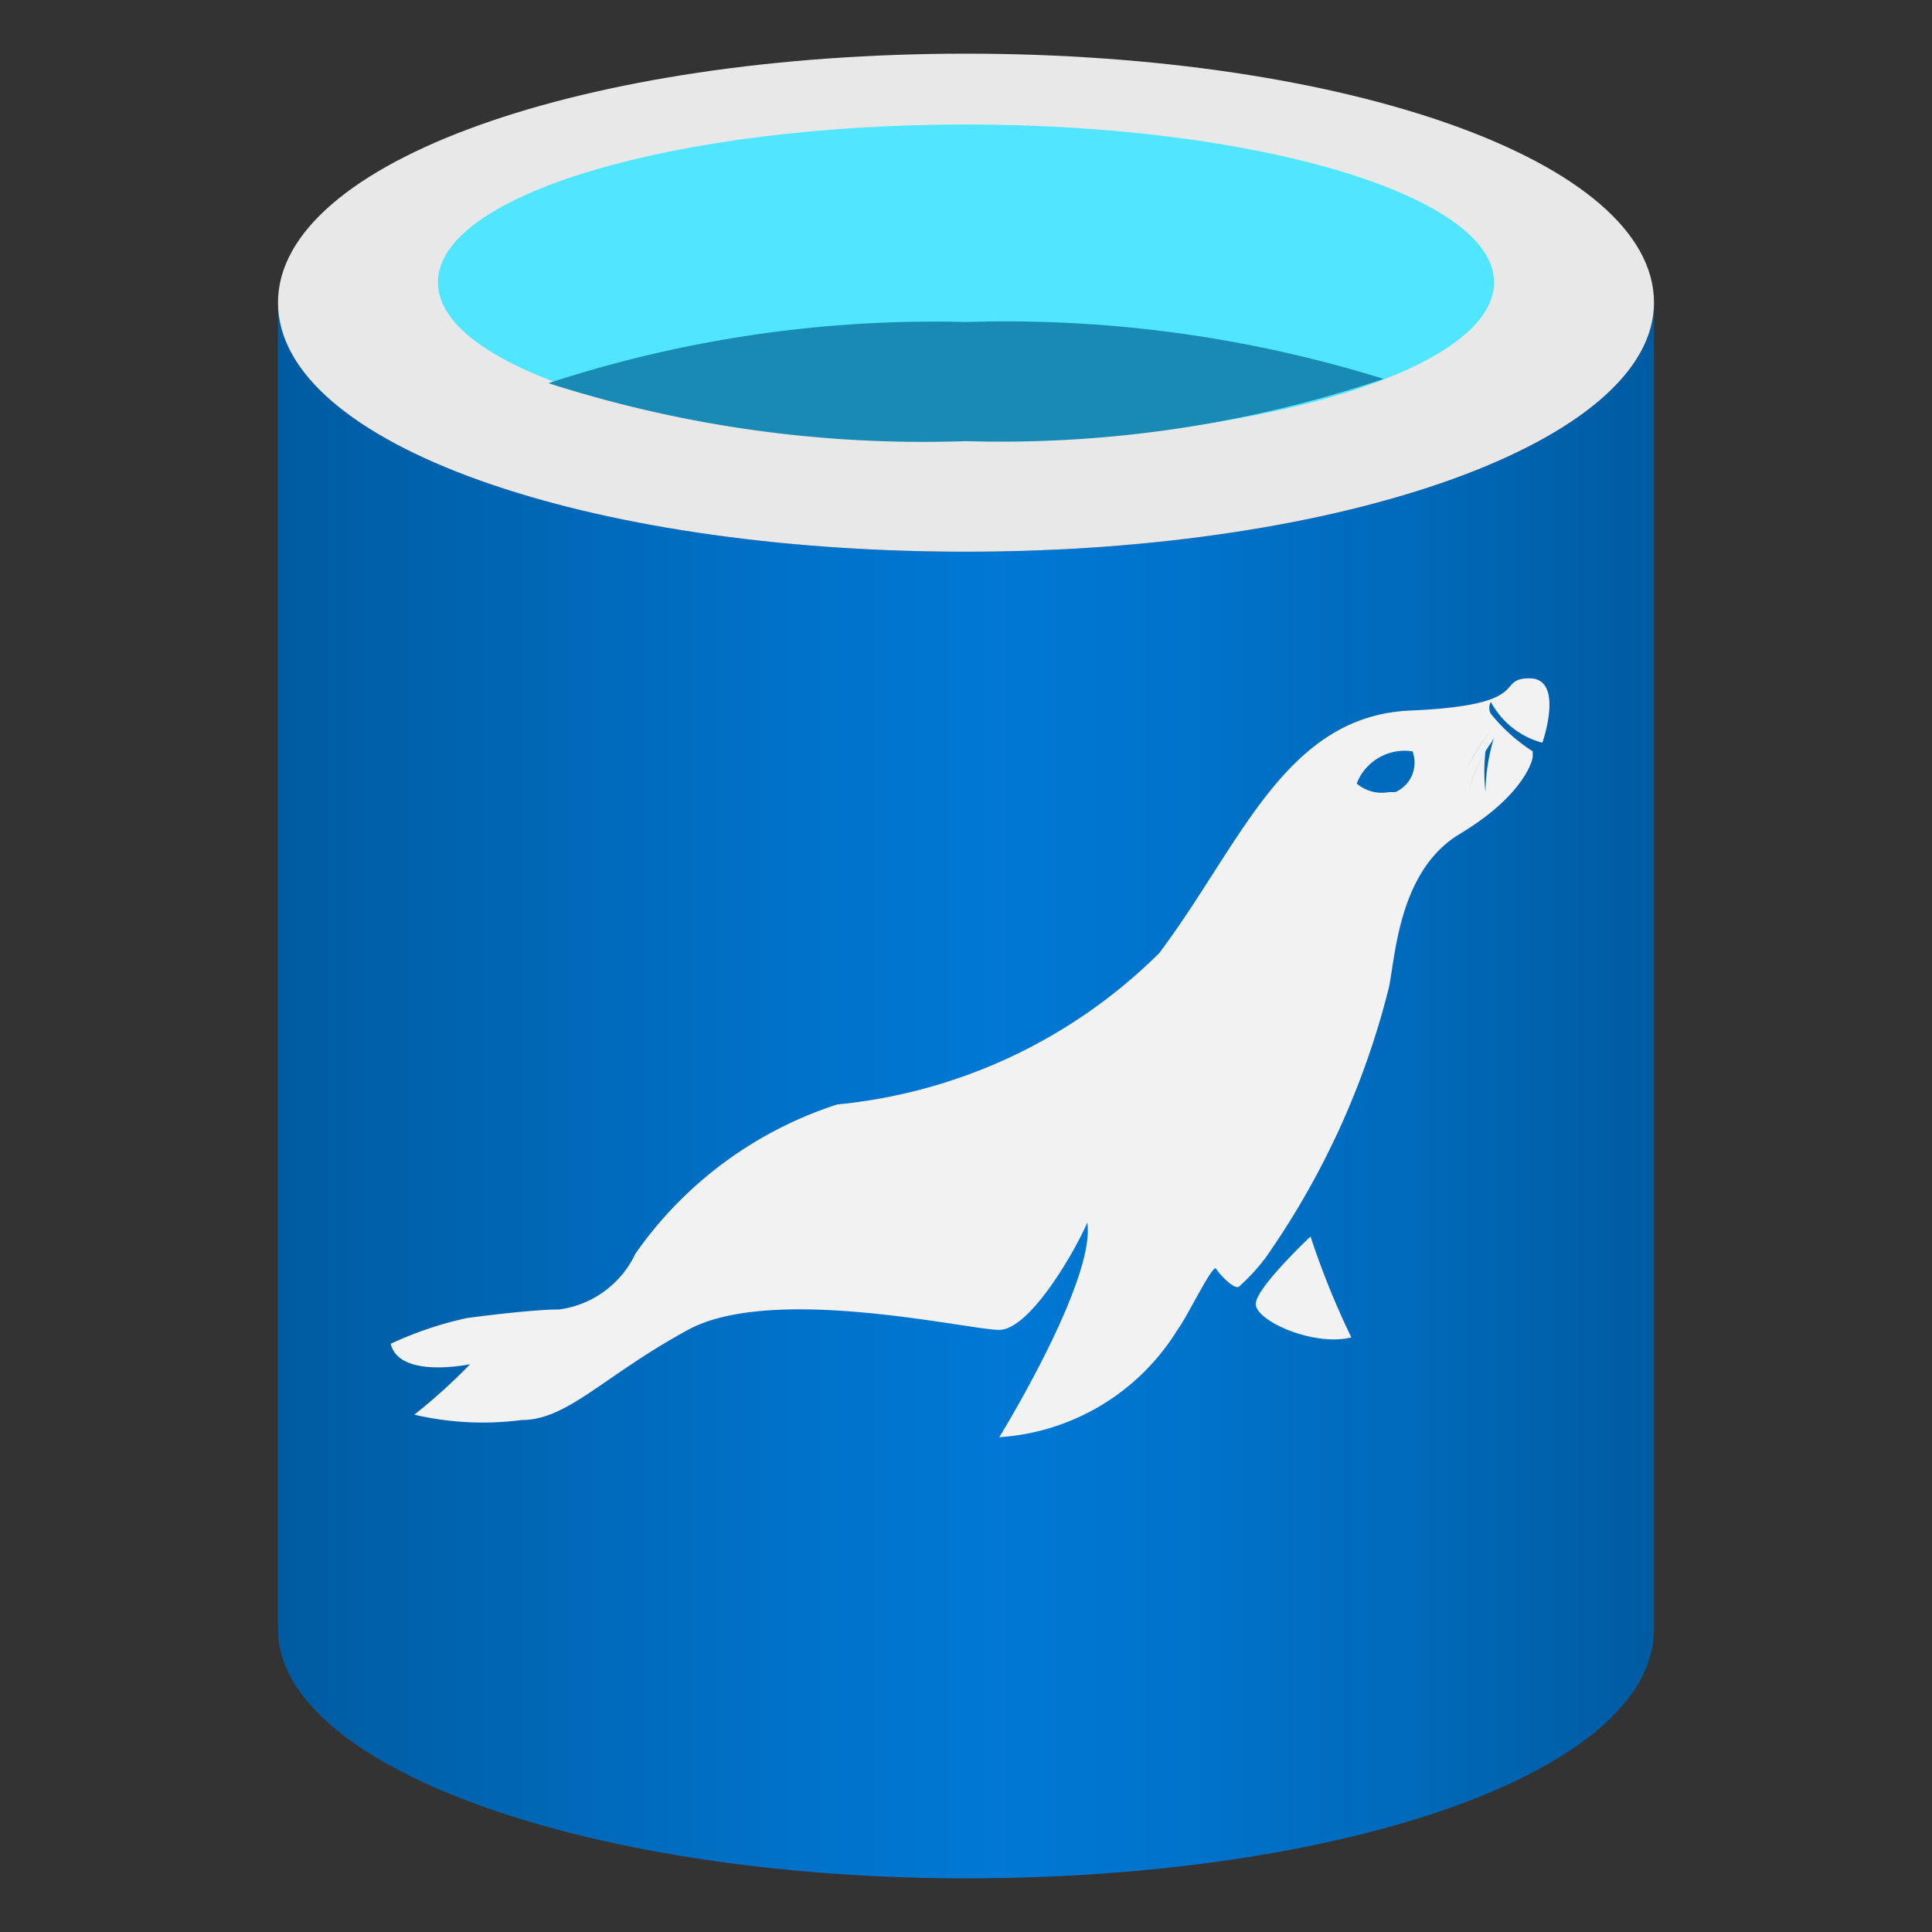
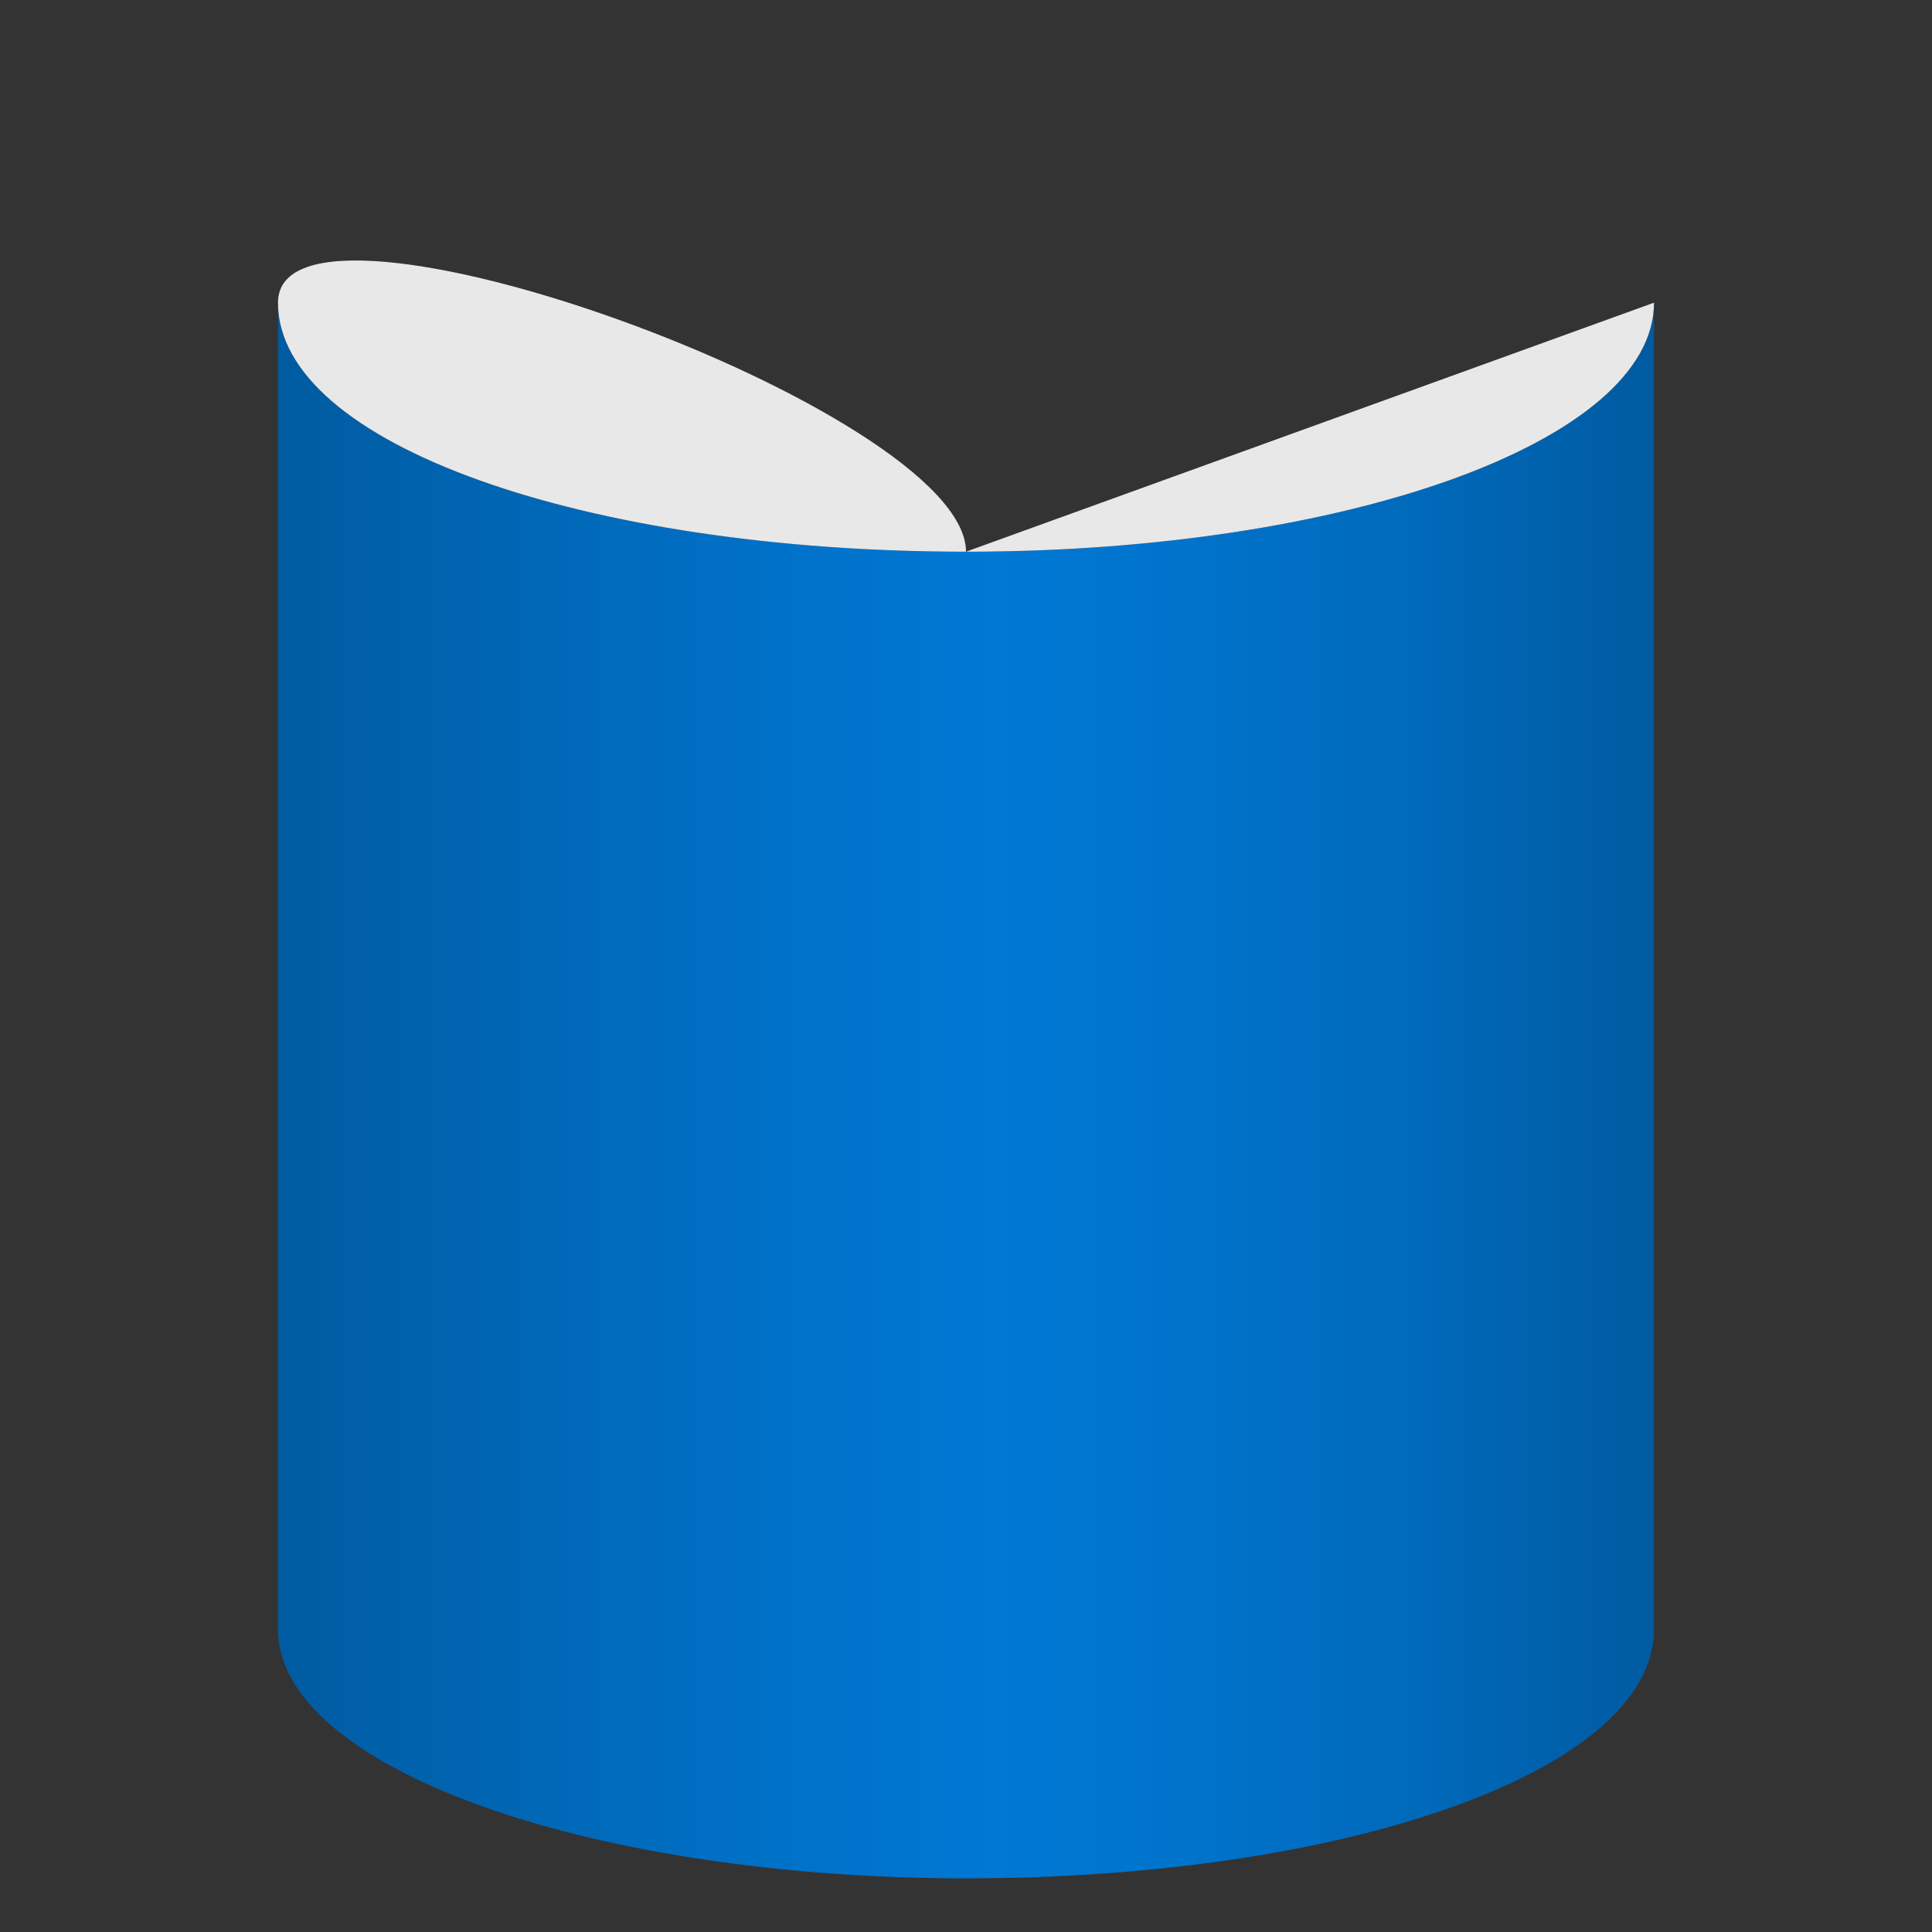
<svg xmlns="http://www.w3.org/2000/svg" viewBox="0 0 18 18">
  <rect x="0" y="0" width="18" height="18" fill="#333333" stroke="none" />
  <defs>
    <linearGradient id="a" x1="2.59" y1="10.16" x2="15.41" y2="10.16" gradientUnits="userSpaceOnUse">
      <stop offset="0" stop-color="#005ba1" />
      <stop offset=".07" stop-color="#0060a9" />
      <stop offset=".36" stop-color="#0071c8" />
      <stop offset=".52" stop-color="#0078d4" />
      <stop offset=".64" stop-color="#0074cd" />
      <stop offset=".82" stop-color="#006abb" />
      <stop offset="1" stop-color="#005ba1" />
    </linearGradient>
  </defs>
  <path d="M9 5.14c-3.54 0-6.41-1-6.41-2.32v12.36c0 1.27 2.82 2.3 6.32 2.32H9c3.54 0 6.41-1 6.41-2.32V2.82c0 1.29-2.87 2.32-6.41 2.32z" fill="url(#a)" />
-   <path d="M15.41 2.82c0 1.29-2.87 2.32-6.41 2.32s-6.41-1-6.41-2.32S5.46.5 9 .5s6.41 1 6.41 2.32" fill="#e8e8e8" />
-   <path d="M13.92 2.63c0 .82-2.21 1.48-4.92 1.48s-4.92-.66-4.92-1.48S6.29 1.16 9 1.16s4.92.66 4.92 1.47" fill="#50e6ff" />
-   <path d="M9 3a11.55 11.55 0 00-3.89.57A11.42 11.42 0 009 4.11a11.15 11.15 0 003.89-.58A11.84 11.84 0 009 3z" fill="#198ab3" />
-   <path d="M14.25 6.32c-.33 0 .06.25-1.11.3s-1.58 1.25-2.34 2.26a4.93 4.93 0 01-3 1.41 3.67 3.67 0 00-1.88 1.39.92.92 0 01-.71.52c-.27 0-.86.08-.86.08a3.36 3.36 0 00-.71.24c.08.33.74.19.74.19a5.25 5.25 0 01-.52.47 2.8 2.8 0 001 .05c.43 0 .76-.41 1.55-.84s2.61 0 2.9 0 .72-.76.82-1c.08.54-.82 2-.82 2a2.11 2.11 0 001.66-1c.08-.1.33-.62.36-.57s.16.19.21.17a1.88 1.88 0 00.25-.27 7.58 7.58 0 001.14-2.48C13 9 13 8.13 13.6 7.77s.68-.69.68-.72V7a1.63 1.63 0 01-.39-.35.11.11 0 010-.11.77.77 0 00.48.38s.21-.6-.12-.6zM13 7.38h-.06a.36.36 0 01-.3-.08.48.48 0 01.52-.3.3.3 0 01-.16.38zm.56 0a2.81 2.81 0 01.33-.58 3.12 3.12 0 00-.35.62zm.36-.51a1.81 1.81 0 00-.08.51 1.69 1.69 0 010-.38 1.4 1.4 0 00-.16.39 1.34 1.34 0 01.22-.48zM12.21 11.52s-.49.46-.51.62.54.41.89.32a7.58 7.58 0 01-.38-.94z" fill="#f2f2f2" />
+   <path d="M15.41 2.82c0 1.29-2.87 2.32-6.41 2.32s-6.41-1-6.41-2.32s6.41 1 6.41 2.32" fill="#e8e8e8" />
</svg>